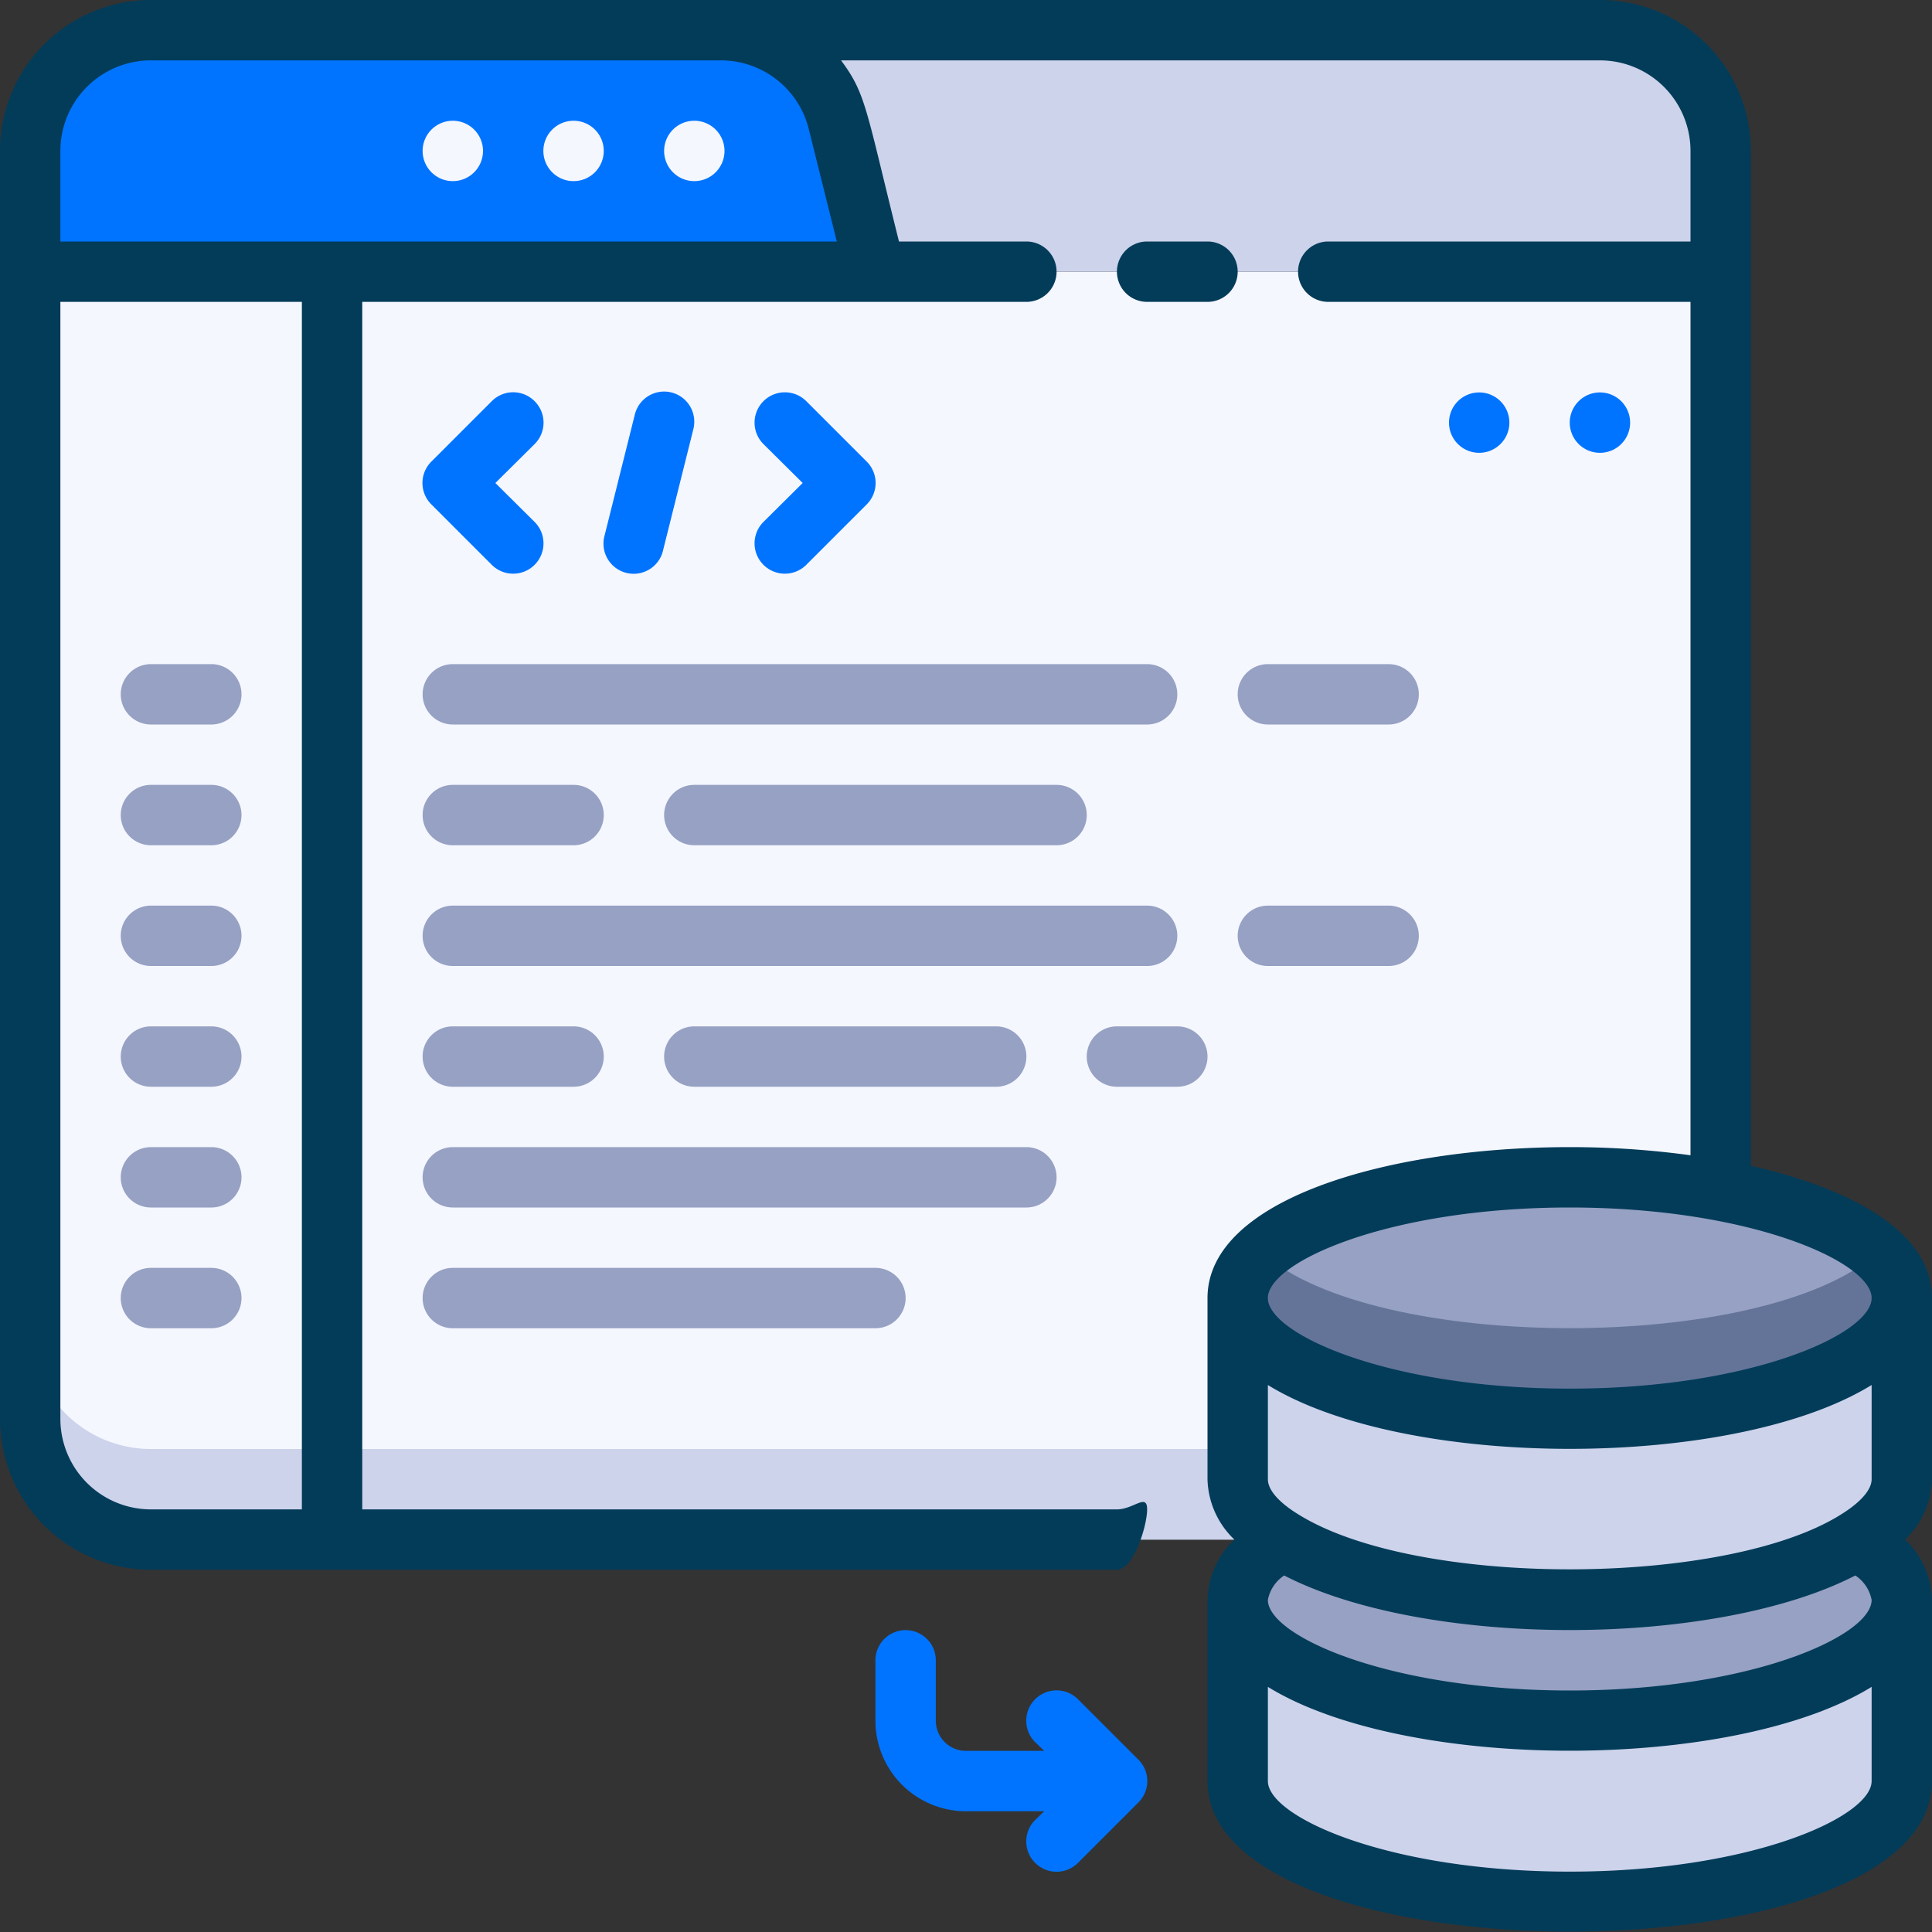
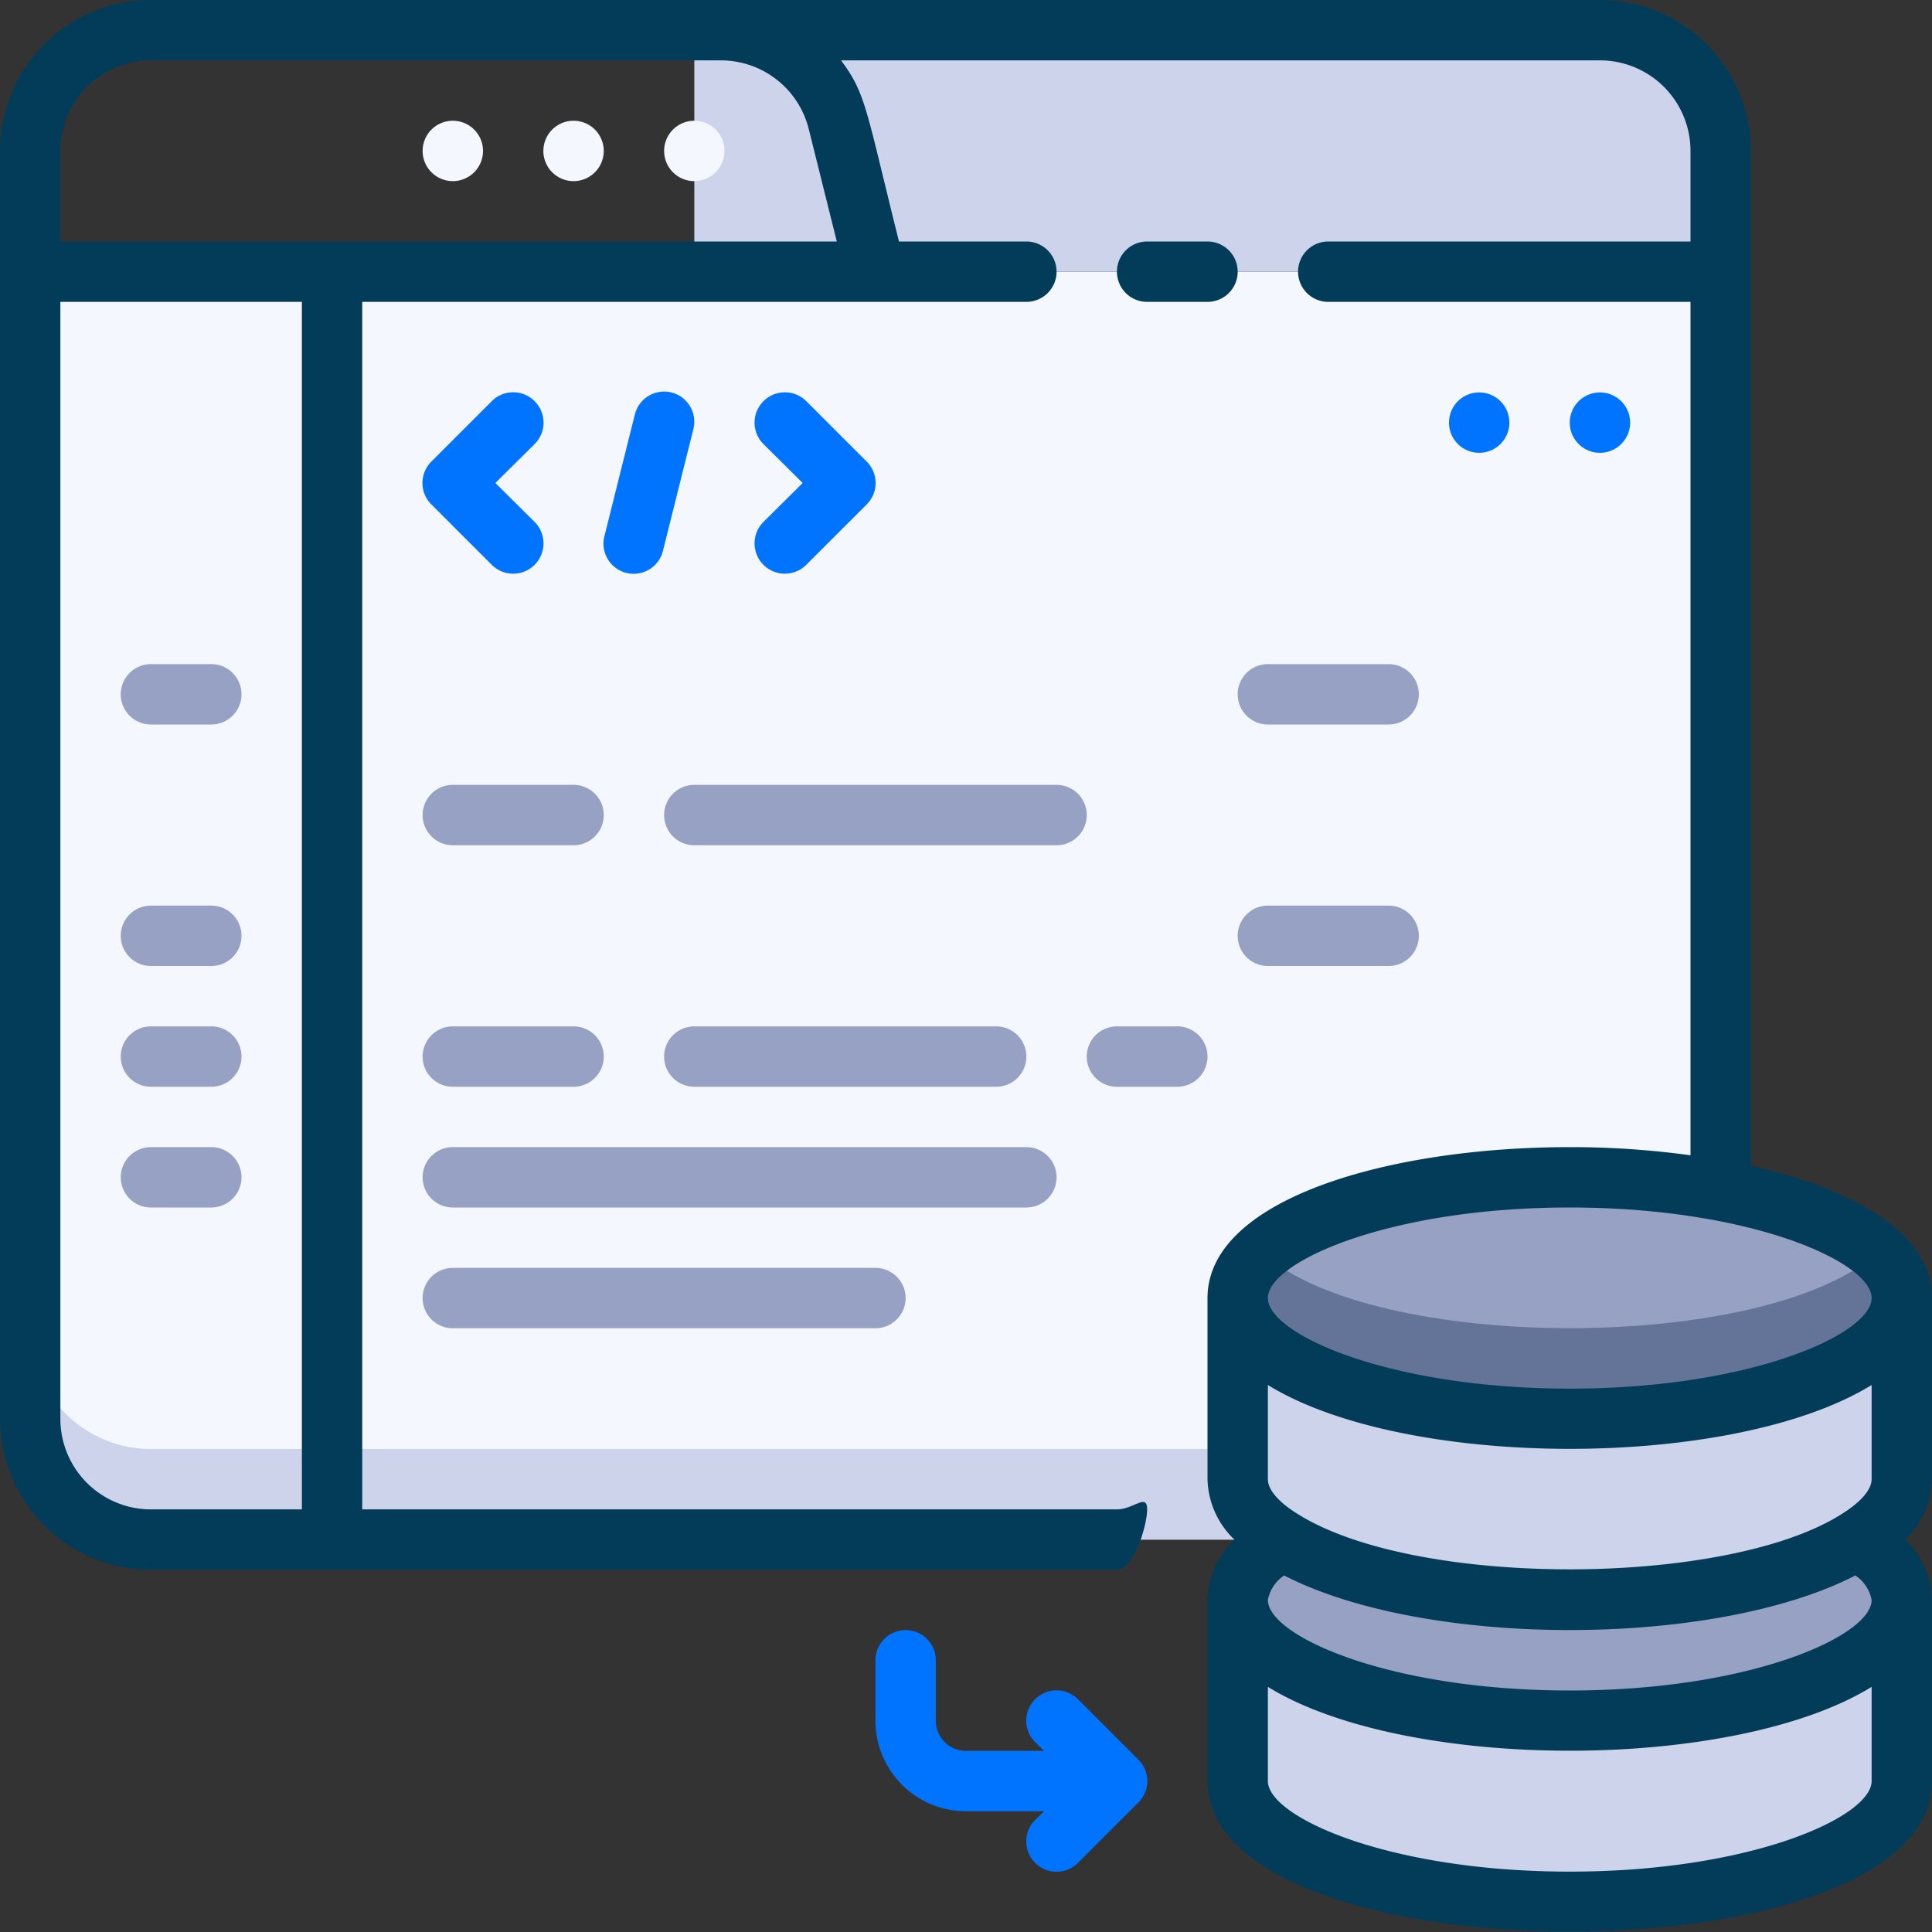
<svg xmlns="http://www.w3.org/2000/svg" viewBox="0 0 64 64">
  <rect x="0" y="0" width="64" height="64" fill="#333333" stroke="none" />
  <defs>
    <style>.cls-1{fill:#f5f7ff;}.cls-2{fill:#ccd3eb;}.cls-3{fill:#0074ff;}.cls-4{fill:#96a1c3;}.cls-5{fill:#647499;}.cls-6{fill:#033c59;}</style>
  </defs>
  <title>5. Data Code</title>
  <g>
    <path class="cls-1" d="M1,9H57a0,0,0,0,1,0,0V47a4,4,0,0,1-4,4H5a4,4,0,0,1-4-4V9A0,0,0,0,1,1,9Z" />
    <path class="cls-2" d="M53,48H5a4,4,0,0,1-4-4v3a4,4,0,0,0,4,4H53a4,4,0,0,0,4-4V44A4,4,0,0,1,53,48Z" />
    <path class="cls-2" d="M23,1H53a4,4,0,0,1,4,4V9a0,0,0,0,1,0,0H23a0,0,0,0,1,0,0V1A0,0,0,0,1,23,1Z" />
-     <path class="cls-3" d="M29,9H1V5A4,4,0,0,1,5,1H23.88a4,4,0,0,1,3.88,3Z" />
    <path class="cls-1" d="M23,4a1,1,0,1,0,1,1A1,1,0,0,0,23,4Z" />
    <path class="cls-1" d="M19,4a1,1,0,1,0,1,1A1,1,0,0,0,19,4Z" />
    <path class="cls-1" d="M15,4a1,1,0,1,0,1,1A1,1,0,0,0,15,4Z" />
    <ellipse class="cls-4" cx="52" cy="43" rx="11" ry="4" />
    <path class="cls-5" d="M62.19,41.5c-3.7,3.33-16.68,3.33-20.38,0-3,2.73,2.7,5.5,10.19,5.5S65.22,44.22,62.19,41.5Z" />
    <ellipse class="cls-4" cx="52" cy="53" rx="11" ry="4" />
    <path class="cls-2" d="M63,53v6c0,2.21-4.92,4-11,4s-11-1.79-11-4V53c0,1.2,1.44,2.27,3.73,3C51.69,58.22,63,56.48,63,53Z" />
    <path class="cls-2" d="M63,43v6c0,2.21-4.92,4-11,4s-11-1.79-11-4V43c0,1.2,1.44,2.27,3.73,3C51.69,48.22,63,46.48,63,43Z" />
    <path class="cls-6" d="M41,9a1,1,0,0,0-1-1H38a1,1,0,0,0,0,2h2A1,1,0,0,0,41,9Z" />
    <path class="cls-6" d="M64,43c0-2.14-2.57-3.61-6-4.38V5a5,5,0,0,0-5-5H5A5,5,0,0,0,0,5V47a5,5,0,0,0,5,5H37c.55,0,1-1.45,1-2s-.45,0-1,0H12V10H34a1,1,0,0,0,0-2H29.78c-1.1-4.4-1.09-4.89-1.92-6H53a3,3,0,0,1,3,3V8H44a1,1,0,0,0,0,2H56V38.27A29.21,29.21,0,0,0,52,38c-6,0-12,1.72-12,5v6a2.86,2.86,0,0,0,.89,2A2.85,2.85,0,0,0,40,53v6c0,6.64,24,6.66,24,0V53a2.85,2.85,0,0,0-.89-2A2.86,2.86,0,0,0,64,49ZM10,50H5a3,3,0,0,1-3-3V10h8ZM26.79,4.27,27.72,8H2V5A3,3,0,0,1,5,2H23.88A3,3,0,0,1,26.79,4.27ZM62,53c0,1.19-4,3-10,3s-10-1.81-10-3a1.25,1.25,0,0,1,.54-.81c4.68,2.41,14.24,2.41,18.92,0A1.25,1.25,0,0,1,62,53Zm-1-2.84c-3.81,2.41-14.07,2.46-18,0-.65-.4-1-.81-1-1.16V45.88c4.58,2.82,15.42,2.82,20,0V49C62,49.35,61.64,49.76,61,50.16ZM52,40c6,0,10,1.81,10,3s-4,3-10,3-10-1.81-10-3S46,40,52,40Zm0,22c-6,0-10-1.81-10-3V55.88c4.58,2.82,15.42,2.82,20,0V59C62,60.19,58,62,52,62Z" />
    <path class="cls-4" d="M7,22H5a1,1,0,0,0,0,2H7a1,1,0,0,0,0-2Z" />
-     <path class="cls-4" d="M7,26H5a1,1,0,0,0,0,2H7a1,1,0,0,0,0-2Z" />
    <path class="cls-4" d="M7,30H5a1,1,0,0,0,0,2H7a1,1,0,0,0,0-2Z" />
    <path class="cls-4" d="M7,34H5a1,1,0,0,0,0,2H7a1,1,0,0,0,0-2Z" />
    <path class="cls-4" d="M7,38H5a1,1,0,0,0,0,2H7a1,1,0,0,0,0-2Z" />
-     <path class="cls-4" d="M7,42H5a1,1,0,0,0,0,2H7a1,1,0,0,0,0-2Z" />
-     <path class="cls-4" d="M15,24H38a1,1,0,0,0,0-2H15a1,1,0,0,0,0,2Z" />
    <path class="cls-4" d="M42,24h4a1,1,0,0,0,0-2H42a1,1,0,0,0,0,2Z" />
-     <path class="cls-4" d="M15,32H38a1,1,0,0,0,0-2H15a1,1,0,0,0,0,2Z" />
    <path class="cls-4" d="M46,30H42a1,1,0,0,0,0,2h4a1,1,0,0,0,0-2Z" />
    <path class="cls-4" d="M34,38H15a1,1,0,0,0,0,2H34a1,1,0,0,0,0-2Z" />
    <path class="cls-4" d="M29,42H15a1,1,0,0,0,0,2H29a1,1,0,0,0,0-2Z" />
    <path class="cls-4" d="M15,36h4a1,1,0,0,0,0-2H15a1,1,0,0,0,0,2Z" />
    <path class="cls-4" d="M23,34a1,1,0,0,0,0,2H33a1,1,0,0,0,0-2Z" />
    <path class="cls-4" d="M15,28h4a1,1,0,0,0,0-2H15a1,1,0,0,0,0,2Z" />
    <path class="cls-4" d="M23,26a1,1,0,0,0,0,2H35a1,1,0,0,0,0-2Z" />
    <path class="cls-4" d="M39,34H37a1,1,0,0,0,0,2h2a1,1,0,0,0,0-2Z" />
    <path class="cls-3" d="M17.71,13.29a1,1,0,0,0-1.42,0l-2,2a1,1,0,0,0,0,1.42l2,2a1,1,0,0,0,1.42-1.42L16.41,16l1.3-1.29A1,1,0,0,0,17.71,13.29Z" />
    <path class="cls-3" d="M28.71,15.29l-2-2a1,1,0,0,0-1.42,1.42L26.59,16l-1.3,1.29a1,1,0,0,0,1.42,1.42l2-2A1,1,0,0,0,28.71,15.29Z" />
    <path class="cls-3" d="M22.24,13a1,1,0,0,0-1.21.73l-1,4a1,1,0,1,0,1.94.48l1-4A1,1,0,0,0,22.24,13Z" />
    <path class="cls-3" d="M53,13a1,1,0,1,0,1,1A1,1,0,0,0,53,13Z" />
    <path class="cls-3" d="M49,13a1,1,0,1,0,1,1A1,1,0,0,0,49,13Z" />
    <path class="cls-3" d="M37.71,58.29l-2-2a1,1,0,0,0-1.42,1.42l.3.29H32a1,1,0,0,1-1-1V55a1,1,0,0,0-2,0v2a3,3,0,0,0,3,3h2.59l-.3.29a1,1,0,0,0,1.42,1.42l2-2A1,1,0,0,0,37.71,58.29Z" />
  </g>
</svg>